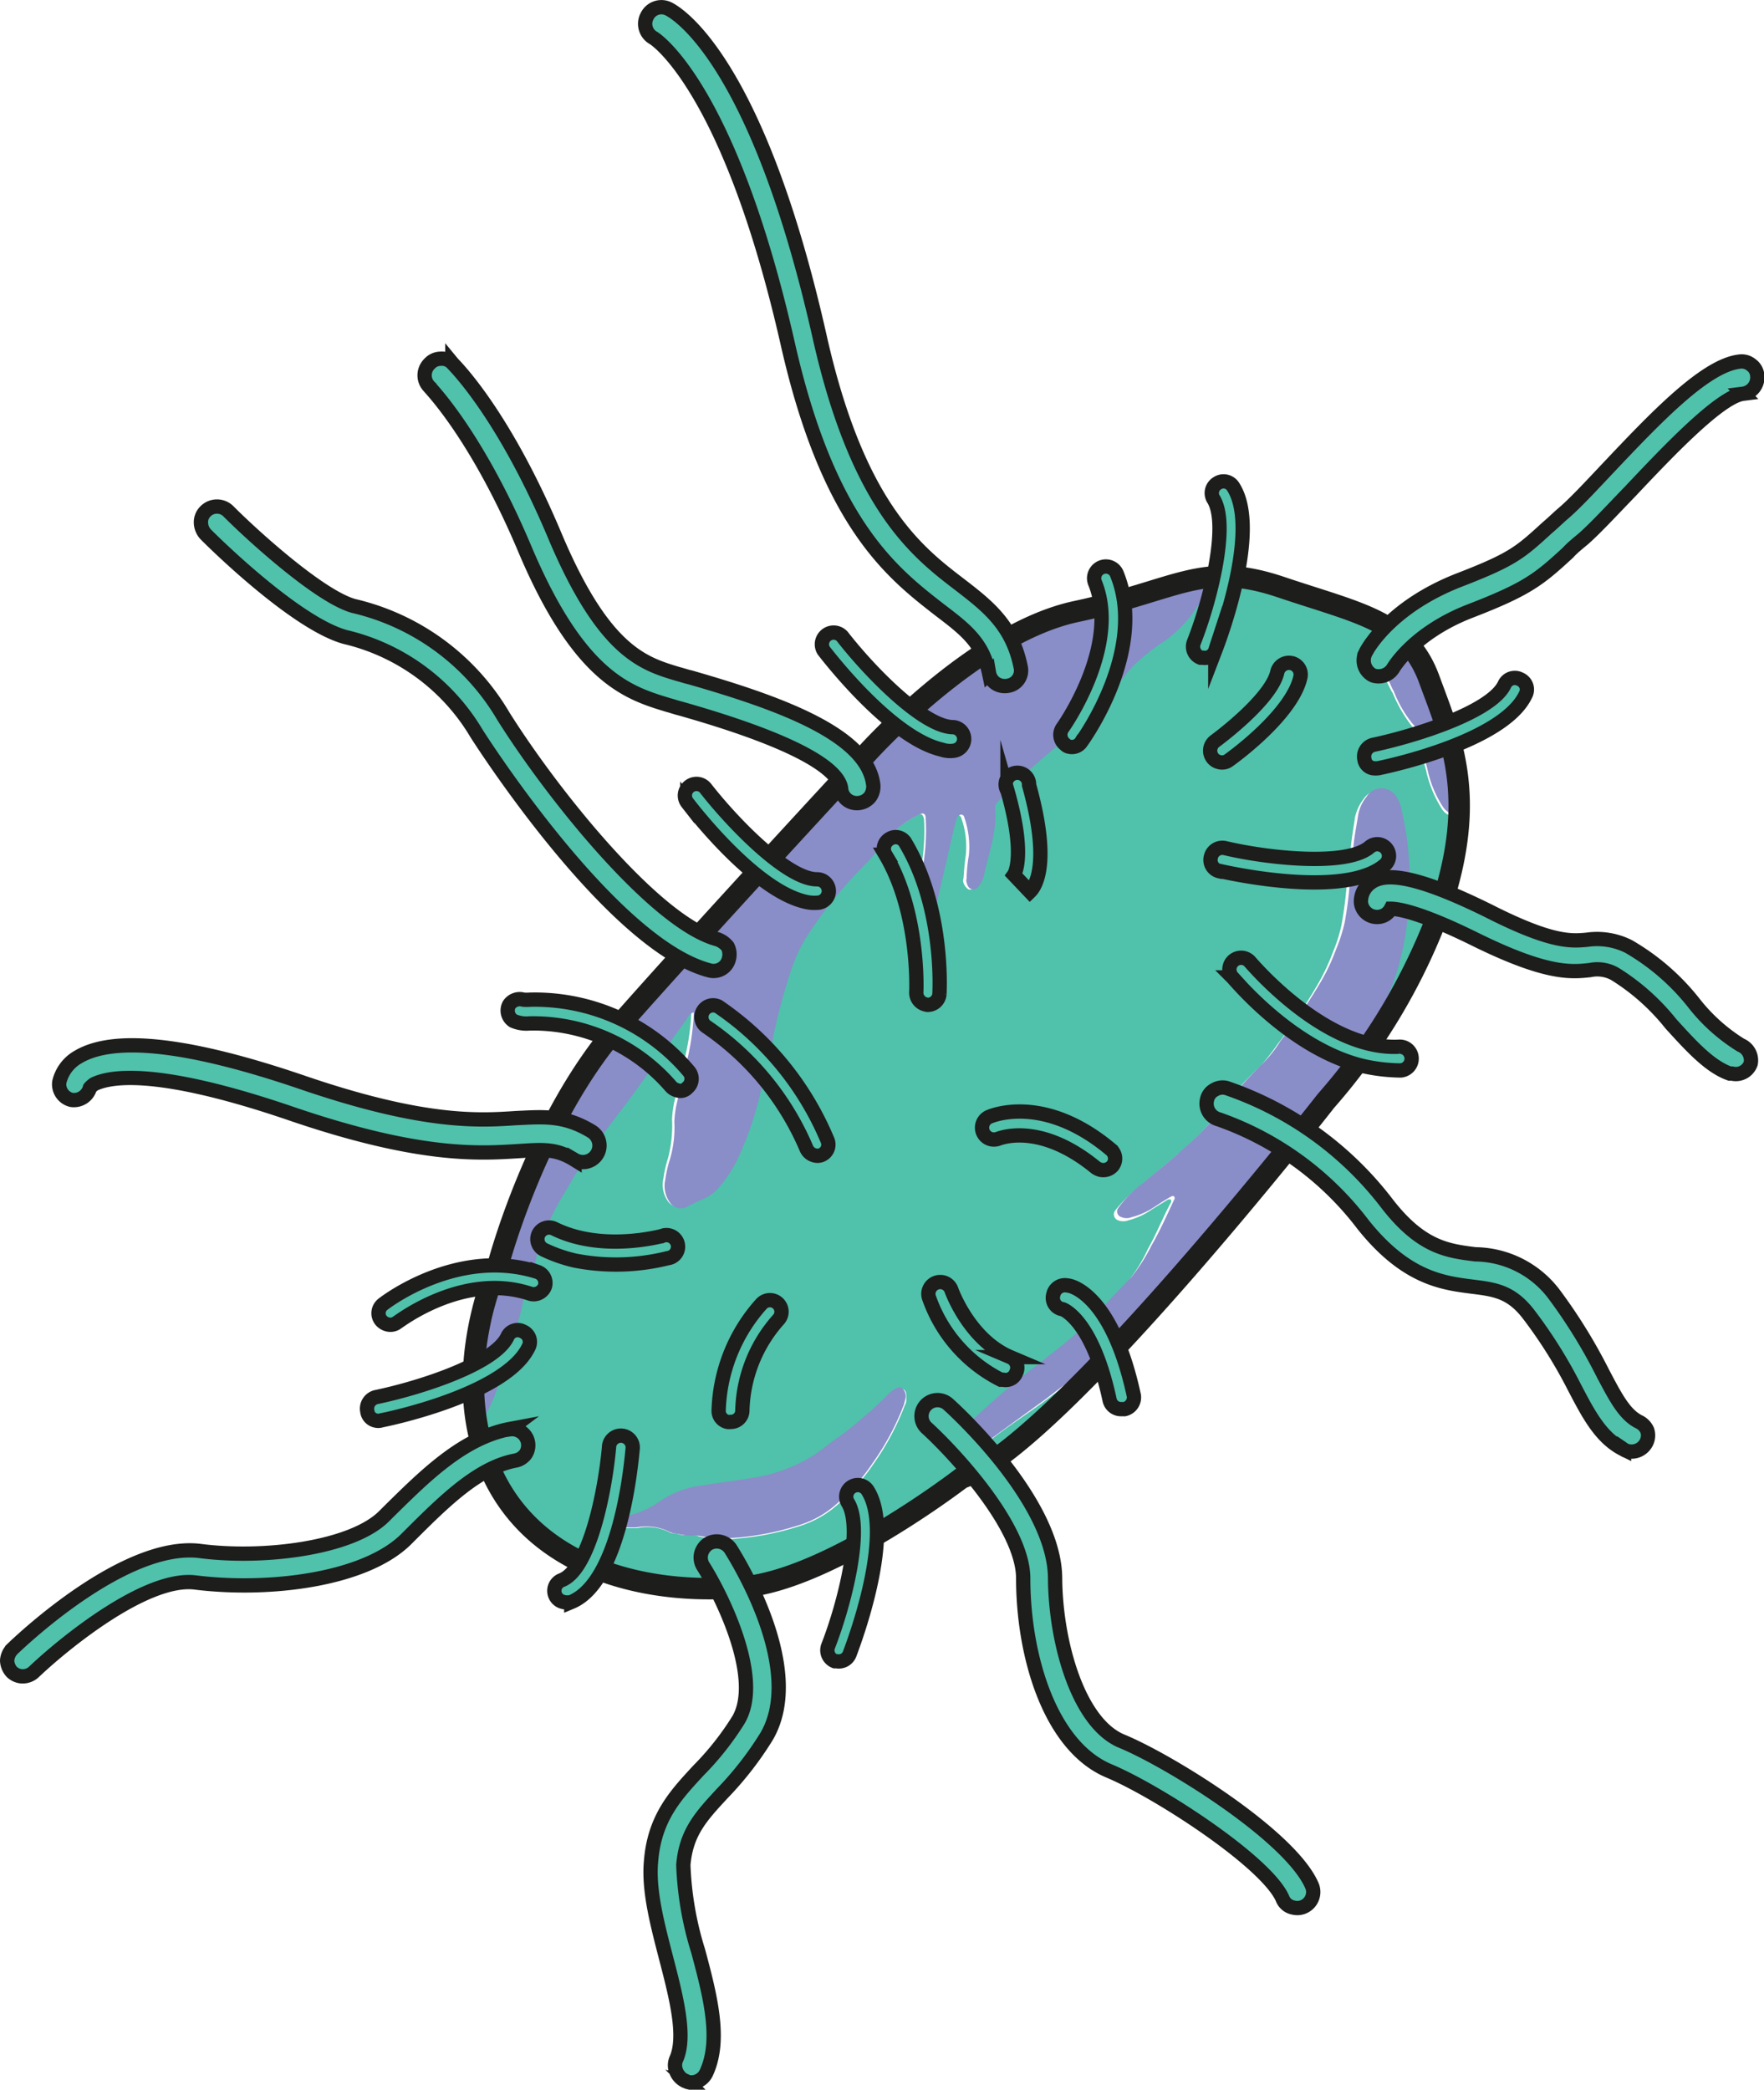
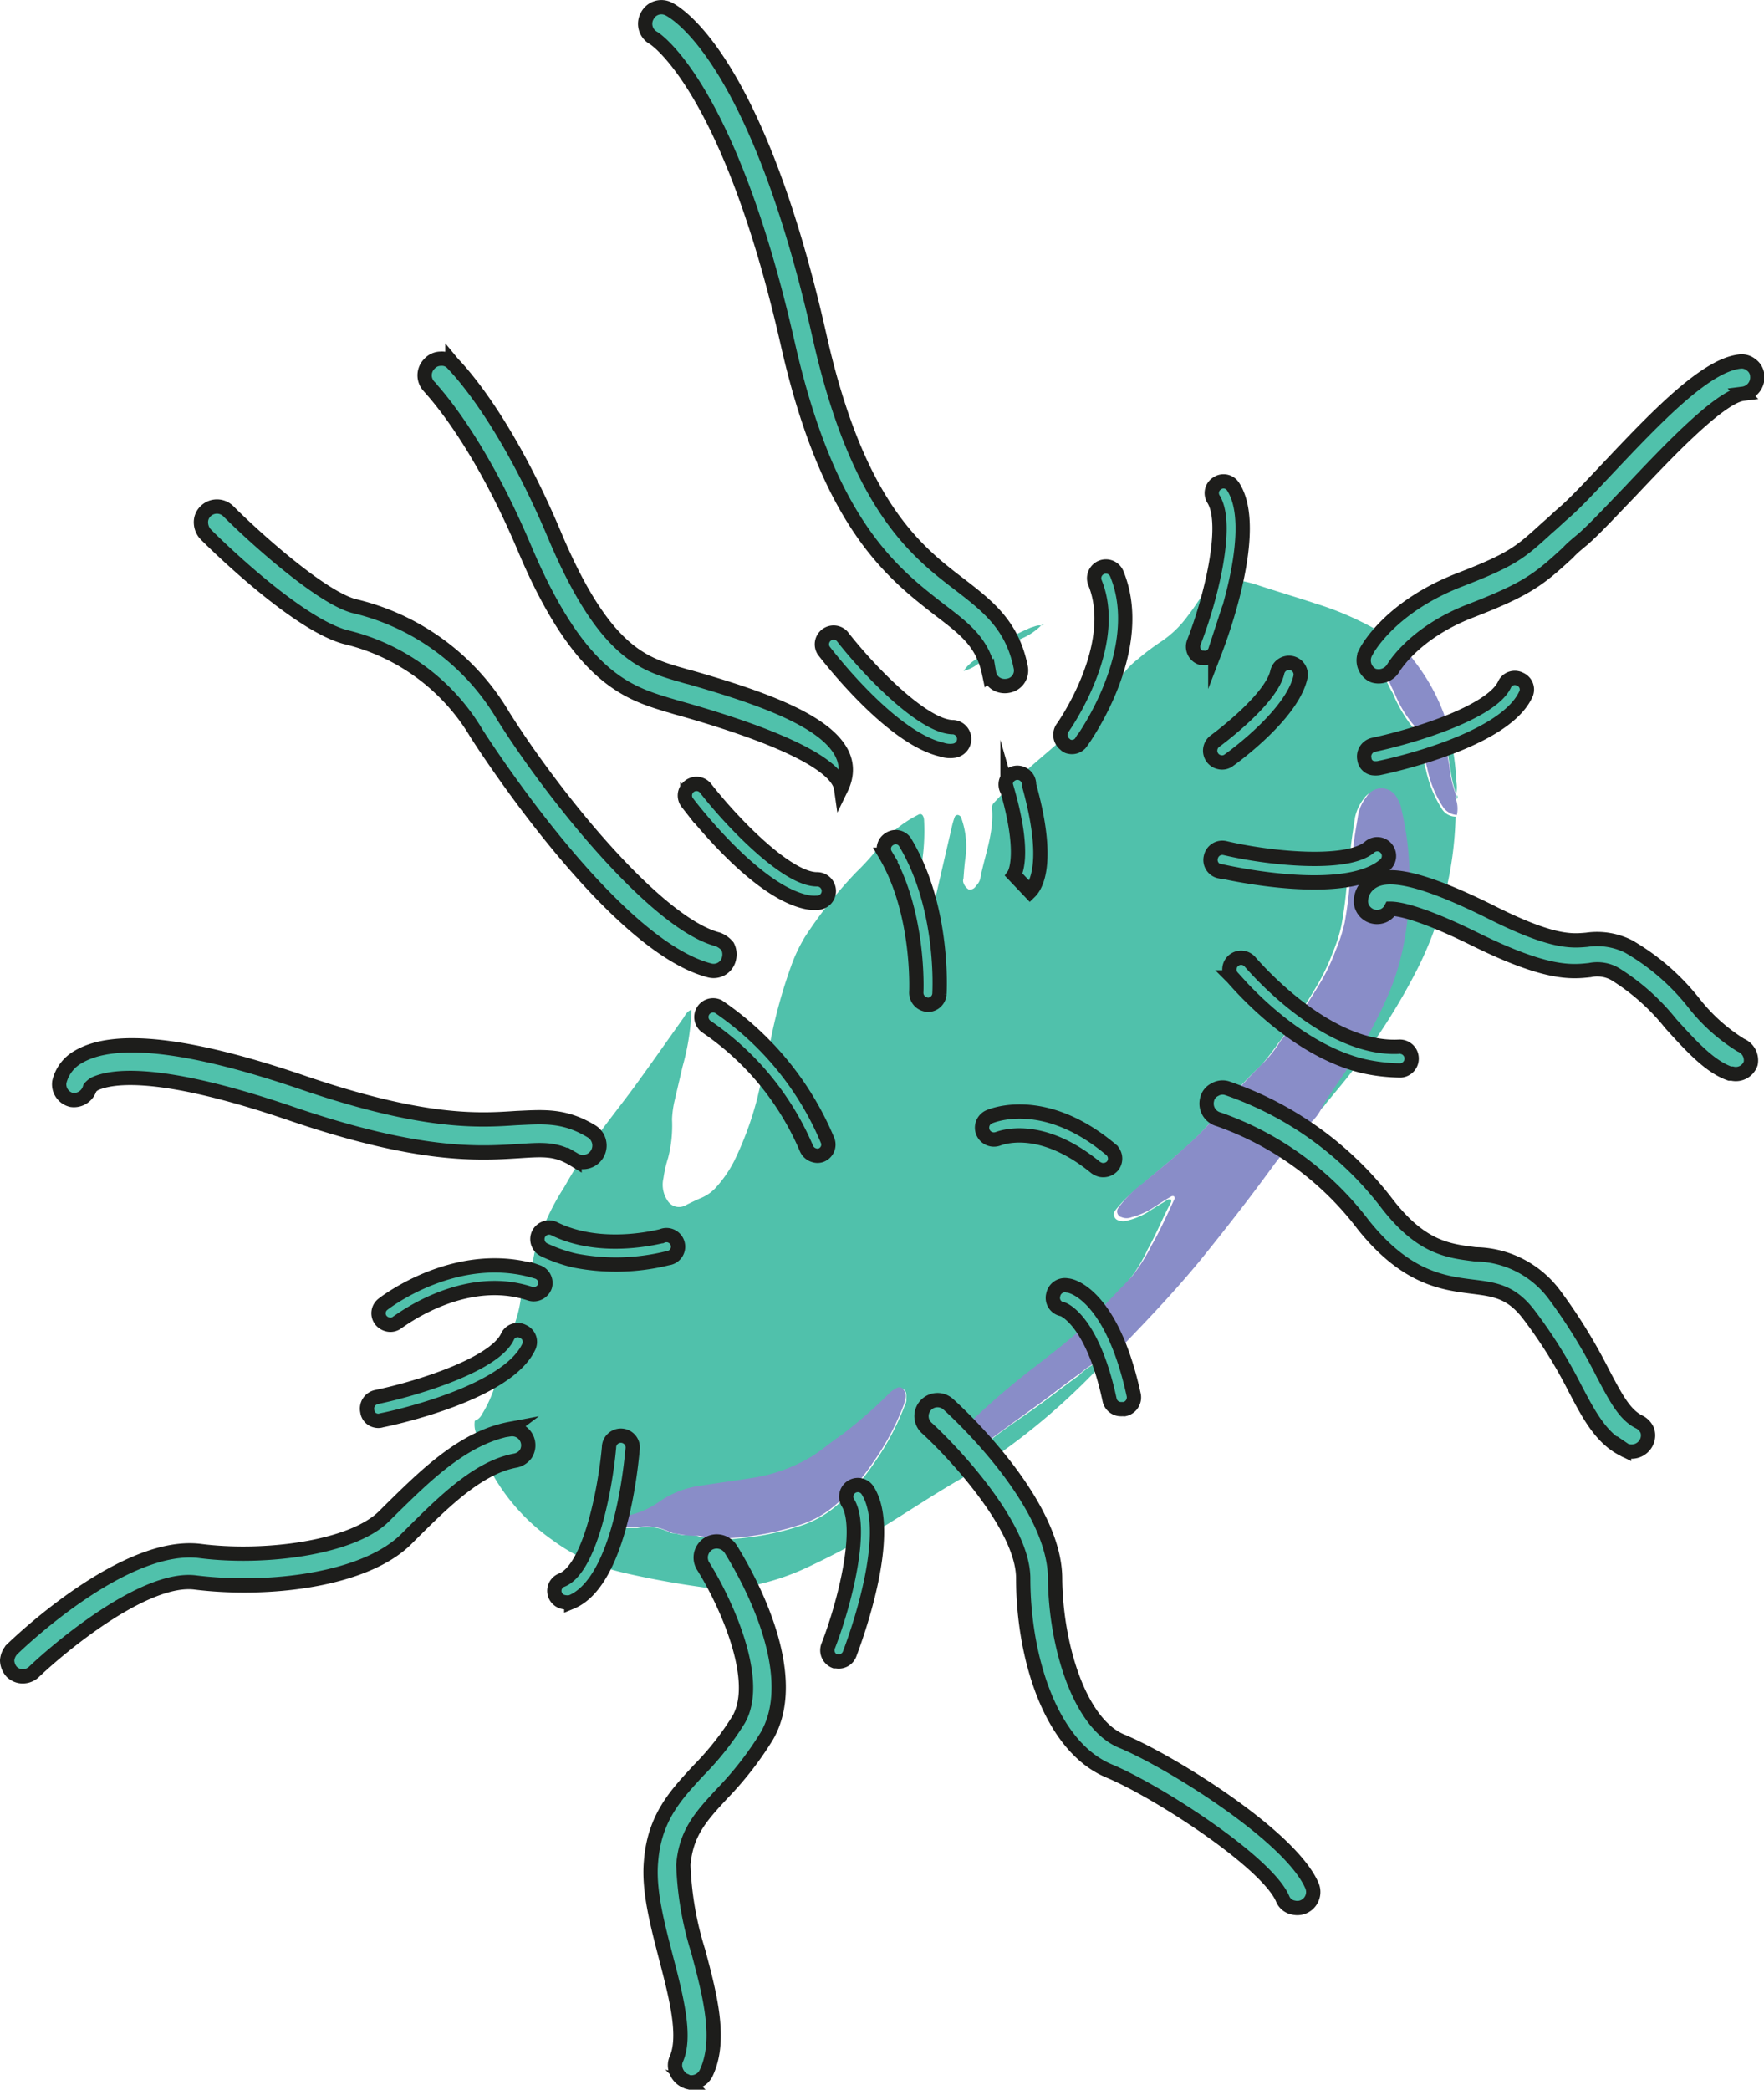
<svg xmlns="http://www.w3.org/2000/svg" width="123.42" height="146.16" viewBox="0 0 123.42 146.16">
  <defs>
    <style>
      .cls-1, .cls-4 {
        fill: #50c1ab;
      }

      .cls-2 {
        fill: #898dc8;
      }

      .cls-3 {
        fill: none;
        stroke-width: 1.5px;
      }

      .cls-3, .cls-4 {
        stroke: #1d1d1b;
        stroke-miterlimit: 10;
      }
    </style>
  </defs>
  <g id="Слой_2" data-name="Слой 2">
    <g id="Слой_1-2" data-name="Слой 1">
      <g>
        <g>
          <path class="cls-1" d="M77.2,95.1c0,.22-.13.39-.29.52a46.6,46.6,0,0,1-9.59,7.76c-1.76,1-3.44,2.12-5.17,3.19a55.2,55.2,0,0,1-5.87,3.15A16.8,16.8,0,0,1,52.1,111a9.46,9.46,0,0,1-3.05,0c-1.84-.26-3.61-.58-5.42-1a13.46,13.46,0,0,1-5-2.3,14.09,14.09,0,0,1-4.17-4.59,11,11,0,0,1-1.17-2.92,1.76,1.76,0,0,1-.07-.82.85.85,0,0,0,.47-.4,8.8,8.8,0,0,0,.81-1.66,33.19,33.19,0,0,0,1-3.31,2,2,0,0,1,.2-.67,8.38,8.38,0,0,0,.71-2.32,3.83,3.83,0,0,1,.27-1,10.09,10.09,0,0,0,.71-2.37c.19-.8.57-1.51.83-2.29a16.57,16.57,0,0,1,1.26-2.32,31.67,31.67,0,0,1,2.23-3.45c.87-1.23,1.82-2.4,2.69-3.59,1.16-1.59,2.3-3.22,3.43-4.81.13-.22.28-.48.55-.55a16.59,16.59,0,0,1-.62,3.95l-.58,2.48a7.15,7.15,0,0,0-.16,1.22A9,9,0,0,1,46.74,81a8.35,8.35,0,0,0-.32,1.4,2,2,0,0,0,.33,1.64.94.94,0,0,0,1.2.27c.39-.2.81-.4,1.19-.56a2.92,2.92,0,0,0,1-.75,8.5,8.5,0,0,0,1.22-1.78A23.07,23.07,0,0,0,53,76.75l.88-3.8a35.39,35.39,0,0,1,1.45-5.32,11.22,11.22,0,0,1,1-2.12A31.06,31.06,0,0,1,59.91,61a16.77,16.77,0,0,0,1.77-2,8.17,8.17,0,0,1,2.54-2c.24-.15.38,0,.43.31a14.7,14.7,0,0,1-.24,3.57L64,63.75a3.43,3.43,0,0,0,.08,1.11.42.42,0,0,0,.43.35.34.34,0,0,0,.39-.24,4.14,4.14,0,0,0,.2-.67l1.48-6.4a5.48,5.48,0,0,1,.23-.79A.26.26,0,0,1,67,57c.09,0,.2.09.23.14a5.91,5.91,0,0,1,.34,2.69c-.08.53-.12,1.07-.16,1.61a.45.45,0,0,0,0,.31.87.87,0,0,0,.36.46.48.48,0,0,0,.52-.26,1,1,0,0,0,.32-.64c.32-1.57.93-3.08.8-4.71a.5.5,0,0,1,.15-.47c.56-.59,1.12-1.21,1.71-1.75.91-.84,1.91-1.67,2.86-2.5a28.7,28.7,0,0,0,4.41-4.67,5,5,0,0,1,1.06-1.1,16.58,16.58,0,0,1,1.63-1.23,7.33,7.33,0,0,0,1.84-1.76c.48-.61.88-1.27,1.37-1.92a1.28,1.28,0,0,0,.34-.72,9,9,0,0,1,3.3.47c1.3.43,2.6.81,3.89,1.24a21.67,21.67,0,0,1,3.77,1.55,7.22,7.22,0,0,1,2.46,2c-1.09.13-1.25.26-1.36,1.12a1.33,1.33,0,0,0,.13.7c.15.29.28.61.47.91a10,10,0,0,0,1.32,2.29,2.09,2.09,0,0,1,.49,1c.17.71.31,1.37.52,2.1a8.3,8.3,0,0,0,1.07,2.65,1.16,1.16,0,0,0,1,.61,25,25,0,0,1-2.7,10.71,44.1,44.1,0,0,1-4.5,7.05c-.6.79-1.24,1.53-1.88,2.31a1.28,1.28,0,0,1-.63.53l.23-.46c.58-.83,1.15-1.67,1.73-2.55a30.65,30.65,0,0,0,2.53-4.55,15.68,15.68,0,0,0,1.07-3,19.32,19.32,0,0,0,.48-2.63c.09-.94.15-1.9.15-2.83a18,18,0,0,0-.56-4.85,2.52,2.52,0,0,0-.28-.78C97,55.21,96,55,95.39,55.9a3.23,3.23,0,0,0-.59,1.29c-.13.9-.3,1.83-.34,2.75,0,.54-.16,1.06-.21,1.63a29.22,29.22,0,0,1-.39,3.12,10.76,10.76,0,0,1-.61,1.92,14.24,14.24,0,0,1-1,2.14A37.84,37.84,0,0,1,89.41,73a16.86,16.86,0,0,1-1.2,1.54,25.44,25.44,0,0,0-3.06,3.42,20.89,20.89,0,0,1-2.6,2.64c-.9.8-1.83,1.52-2.73,2.32A9.4,9.4,0,0,0,78,84.7a.44.44,0,0,0,.23.65,1,1,0,0,0,.72,0,4.94,4.94,0,0,0,1.4-.6c.46-.31.94-.58,1.38-.86.05,0,.14,0,.17,0s.09.15,0,.26c-.54,1-1,2.17-1.59,3.21A10.65,10.65,0,0,1,79,89.52c-.58.67-1.22,1.27-1.84,1.93a20.88,20.88,0,0,1-1.87,1.89c-1,.87-2,1.65-3,2.42-1.49,1.17-2.95,2.39-4.35,3.71a6.05,6.05,0,0,0-1.19,1.66.64.64,0,0,0,0,.68.57.57,0,0,0,.56.13,3.46,3.46,0,0,0,1.5-.83c1.31-1.09,2.75-2,4.12-3,.87-.64,1.69-1.29,2.55-1.9A4.85,4.85,0,0,1,77.2,95.1ZM47.36,107.27c.54.21,1,0,1.56.2a7.93,7.93,0,0,0,2.75.13,19.07,19.07,0,0,0,4.2-.84,7.25,7.25,0,0,0,2.5-1.32,14.69,14.69,0,0,0,2.78-3.1,18.42,18.42,0,0,0,2.16-4.06.7.7,0,0,0,.1-.4c0-.29.05-.57-.22-.72s-.51,0-.71.17c0,0-.11.1-.16.13a43.19,43.19,0,0,1-3.44,3,17.22,17.22,0,0,1-2,1.44,11.31,11.31,0,0,1-4.18,1.52c-1.19.19-2.36.34-3.54.53a6.68,6.68,0,0,0-3,1.14,5.89,5.89,0,0,1-2.86,1.07,2.06,2.06,0,0,0-.58.16.59.59,0,0,0-.14.22.5.5,0,0,0,.15.25.78.78,0,0,0,.4.09l1.45,0a3.45,3.45,0,0,1,2.36.34C47.07,107.25,47.24,107.25,47.36,107.27Z" />
-           <path class="cls-2" d="M85,40.46a1.28,1.28,0,0,1-.34.72c-.48.65-.88,1.27-1.37,1.92a9.31,9.31,0,0,1-1.84,1.76,12,12,0,0,0-1.63,1.23,6.51,6.51,0,0,0-1.06,1.1,29.54,29.54,0,0,1-4.41,4.67c-1,.83-1.94,1.61-2.86,2.5-.59.53-1.15,1.16-1.71,1.75a.63.63,0,0,0-.15.47c.13,1.63-.48,3.14-.8,4.71a1.92,1.92,0,0,1-.32.64.48.48,0,0,1-.52.26c-.24-.06-.31-.29-.36-.47s0-.21,0-.3a10.71,10.71,0,0,1,.16-1.61,6.25,6.25,0,0,0-.34-2.69c0-.09-.18-.17-.23-.14a.51.51,0,0,0-.24.15,6,6,0,0,0-.23.8l-1.48,6.4A3.79,3.79,0,0,1,65,65a.43.43,0,0,1-.39.24.4.4,0,0,1-.43-.35,3.45,3.45,0,0,1-.08-1.11l.43-2.94a14.74,14.74,0,0,0,.24-3.57c0-.35-.15-.45-.43-.31a7.12,7.12,0,0,0-2.54,2A16.77,16.77,0,0,1,60,61a31.06,31.06,0,0,0-3.59,4.56,10.67,10.67,0,0,0-1,2.12A41.61,41.61,0,0,0,54,73l-.88,3.8a23.67,23.67,0,0,1-1.63,4.51,9.54,9.54,0,0,1-1.22,1.78,2.89,2.89,0,0,1-1,.74,11.84,11.84,0,0,0-1.19.57.93.93,0,0,1-1.2-.28,2,2,0,0,1-.33-1.63,8.35,8.35,0,0,1,.32-1.4,7.81,7.81,0,0,0,.31-2.63,7.14,7.14,0,0,1,.16-1.23l.58-2.48a17,17,0,0,0,.62-3.94c-.27.06-.42.32-.55.55-1.17,1.58-2.27,3.22-3.43,4.81-.88,1.23-1.83,2.4-2.69,3.59a30.2,30.2,0,0,0-2.23,3.44,19.54,19.54,0,0,0-1.26,2.33,17.42,17.42,0,0,0-.83,2.29,9.87,9.87,0,0,1-.71,2.36,7,7,0,0,0-.27,1,12,12,0,0,1-.71,2.32,2,2,0,0,0-.2.67,32.22,32.22,0,0,1-1,3.3,10.21,10.21,0,0,1-.8,1.67.78.78,0,0,1-.48.4,1.9,1.9,0,0,1-.16-1.1,16.57,16.57,0,0,1,.89-5.31,6.64,6.64,0,0,0,.28-.86A61.29,61.29,0,0,1,36,86.35a38.65,38.65,0,0,1,2.43-5.76,65.86,65.86,0,0,1,9.9-14.35l9-9.93c1.82-2,3.85-3.87,5.88-5.72,1.12-1,2.27-2,3.42-2.91a2.68,2.68,0,0,1,.9-.64,3.55,3.55,0,0,0,1-.48,34.54,34.54,0,0,1,3.07-1.78A4.36,4.36,0,0,0,73,43.87h0a1,1,0,0,0,.25-.15h0a1.63,1.63,0,0,0,.19-.09,10.62,10.62,0,0,1,2-.76c1.83-.63,3.69-1.21,5.51-1.79a11,11,0,0,1,3-.57A1.48,1.48,0,0,1,85,40.46Z" />
          <path class="cls-2" d="M77.2,95.1a4.14,4.14,0,0,0-1.55.9c-.86.6-1.69,1.25-2.55,1.9-1.38,1-2.78,2-4.12,3a3.9,3.9,0,0,1-1.5.83c-.22,0-.4.07-.56-.13a.54.54,0,0,1,0-.68,5.5,5.5,0,0,1,1.18-1.66,53,53,0,0,1,4.36-3.71c1-.78,2.06-1.59,3-2.43a25.51,25.51,0,0,0,1.87-1.88c.61-.66,1.22-1.28,1.84-1.93a12.48,12.48,0,0,0,1.38-2.17c.58-1,1.08-2.11,1.59-3.21a.2.2,0,0,0,0-.26.25.25,0,0,0-.17,0c-.49.27-.94.58-1.38.86a5.17,5.17,0,0,1-1.41.6.92.92,0,0,1-.71,0,.41.41,0,0,1-.23-.64A8,8,0,0,1,80,82.73c.89-.77,1.87-1.51,2.73-2.32a20.33,20.33,0,0,0,2.59-2.65,35.79,35.79,0,0,1,3.07-3.42,8.63,8.63,0,0,0,1.2-1.53,39.16,39.16,0,0,0,2.87-4.22,13.7,13.7,0,0,0,1-2.14,11.3,11.3,0,0,0,.62-1.92,25.78,25.78,0,0,0,.38-3.12c0-.54.16-1.06.21-1.64,0-.91.21-1.8.35-2.74a2.8,2.8,0,0,1,.59-1.3,1.22,1.22,0,0,1,2.16.13,2,2,0,0,1,.29.78,20.87,20.87,0,0,1,.56,4.85c0,1-.06,1.88-.15,2.83A19.35,19.35,0,0,1,98,67a16,16,0,0,1-1.06,3,30.65,30.65,0,0,1-2.53,4.55c-.57.84-1.15,1.67-1.73,2.55l-.23.45a3.66,3.66,0,0,1-.89,1.1A27.39,27.39,0,0,0,89,81.65c-1.6,2.2-3.28,4.34-5,6.47-1.89,2.3-3.94,4.44-6,6.56a.74.74,0,0,1-.25.2c-.35,0-.49.1-.52.22Z" />
          <path class="cls-2" d="M101.93,57a1.26,1.26,0,0,1-1-.61,7.74,7.74,0,0,1-1.07-2.65c-.18-.68-.35-1.39-.53-2.1a1.78,1.78,0,0,0-.48-1,8.32,8.32,0,0,1-1.33-2.29c-.18-.3-.27-.61-.46-.91a1.18,1.18,0,0,1-.13-.7c.11-.86.28-1,1.35-1.12a1.33,1.33,0,0,1,.6.52,13.87,13.87,0,0,1,2.33,4.33.61.61,0,0,1,0,.38,1.6,1.6,0,0,0-.09.77c.11.62.13,1.26.28,1.88a8,8,0,0,0,.43,2v0a.77.77,0,0,1,0,.3A2.06,2.06,0,0,1,101.93,57Z" />
          <path class="cls-1" d="M72.83,43.76a4.26,4.26,0,0,1-1.35.9,30.4,30.4,0,0,0-3.06,1.78,2.83,2.83,0,0,1-1,.49,2.73,2.73,0,0,1,.81-.78,19.15,19.15,0,0,1,3.9-2.26C72.4,43.82,72.59,43.7,72.83,43.76Z" />
          <path class="cls-1" d="M101.88,55.55a9.13,9.13,0,0,1-.43-2c-.15-.62-.17-1.26-.28-1.88a2.53,2.53,0,0,1,.09-.78,3.11,3.11,0,0,1,.23.69,19,19,0,0,1,.41,3.13A2.4,2.4,0,0,1,101.88,55.55Z" />
          <path class="cls-1" d="M101.93,55.89a.72.72,0,0,1,0-.29A.24.24,0,0,1,101.93,55.89Z" />
          <path class="cls-1" d="M73.31,43.53l-.19.08Z" />
          <path class="cls-1" d="M73.07,43.64c-.1.06-.19.08-.25.16C72.89,43.68,73,43.62,73.07,43.64Z" />
          <path class="cls-1" d="M77.16,95.09a.32.32,0,0,1,.33-.14A.35.35,0,0,1,77.16,95.09Z" />
          <path class="cls-2" d="M47.36,107.27a1.56,1.56,0,0,1-.48-.11,3.63,3.63,0,0,0-2.36-.33l-1.45,0a.7.7,0,0,1-.4-.09c-.08,0-.13-.16-.15-.25a.2.2,0,0,1,.13-.22,2.23,2.23,0,0,1,.59-.16,6,6,0,0,0,2.86-1.06,6.61,6.61,0,0,1,3-1.15c1.18-.19,2.35-.34,3.53-.53a11.36,11.36,0,0,0,4.19-1.52c.69-.43,1.32-1,2-1.44a33,33,0,0,0,3.44-3,2,2,0,0,1,.16-.14c.25-.15.46-.35.71-.17a.74.74,0,0,1,.22.72l-.1.4a18.2,18.2,0,0,1-2.16,4.06,14.69,14.69,0,0,1-2.78,3.1,7,7,0,0,1-2.5,1.32,19.07,19.07,0,0,1-4.2.84,10.2,10.2,0,0,1-2.75-.13A5.62,5.62,0,0,1,47.36,107.27Z" />
        </g>
-         <path class="cls-3" d="M34.89,88.33s2.68-10.09,8.45-16.64S60.53,52.83,60.53,52.83,68.11,44.3,75.3,42.77s8.79-3.57,14.34-1.7S98.5,43.42,100,47.52s3.39,8.12.84,15.83A42.47,42.47,0,0,1,92.77,77s-18.88,24.16-25.5,26.38c0,0-9.09,7-15.17,7.61s-14.34-.88-17.62-7.84S34.89,88.33,34.89,88.33Z" />
        <path class="cls-4" d="M84.16,46,84,46a.83.83,0,0,1-.47-1.08c1.14-2.89,2.49-8.19,1.38-10a.8.8,0,0,1,.26-1.12.79.79,0,0,1,1.12.26c1.91,3-.93,10.57-1.26,11.43A.76.76,0,0,1,84.16,46Z" />
        <path class="cls-4" d="M58.53,116.19l-.12,0a.82.82,0,0,1-.46-1.08c1.13-2.9,2.48-8.19,1.38-10a.81.81,0,0,1,1.38-.86c1.9,3-.94,10.57-1.26,11.42A.81.81,0,0,1,58.53,116.19Z" />
        <path class="cls-4" d="M96.06,53.73a.73.73,0,0,1-.6-.64.84.84,0,0,1,.65-1c3-.64,8.24-2.3,9.15-4.2a.79.79,0,0,1,1.1-.38.78.78,0,0,1,.37,1.1c-1.54,3.22-9.4,4.94-10.29,5.12A1.53,1.53,0,0,1,96.06,53.73Z" />
        <path class="cls-4" d="M85.33,60.94a.81.81,0,0,1-.61-1,.82.82,0,0,1,1-.62c3,.71,8.47,1.29,10.09-.06a.82.82,0,1,1,1.06,1.25c-2.73,2.32-10.6.62-11.52.41Z" />
        <path class="cls-4" d="M56.34,63.07c-3.48-.8-7.74-6.26-8.25-6.93a.81.81,0,1,1,1.28-1c1.92,2.46,5.73,6.38,7.8,6.36a.82.82,0,0,1,0,1.64A2.64,2.64,0,0,1,56.34,63.07Z" />
        <path class="cls-4" d="M65.89,52.43c-3.48-.81-7.74-6.26-8.26-6.93a.82.82,0,0,1,1.29-1c1.92,2.47,5.73,6.39,7.8,6.36a.83.83,0,0,1,0,1.65A1.82,1.82,0,0,1,65.89,52.43Z" />
        <path class="cls-4" d="M26.31,99.36a.75.75,0,0,1-.61-.65.83.83,0,0,1,.65-1c3.06-.64,8.25-2.31,9.15-4.21a.78.78,0,0,1,1.1-.37.79.79,0,0,1,.38,1.1c-1.55,3.22-9.41,4.94-10.29,5.11A.68.68,0,0,1,26.31,99.36Z" />
        <g>
          <path class="cls-4" d="M45.73,2.66S51,5.86,55.13,24.1c2.86,12.59,7.33,16,10.62,18.56,1.83,1.39,3,2.3,3.45,4.42a1.09,1.09,0,0,0,.85.88,1.21,1.21,0,0,0,.5,0,1.08,1.08,0,0,0,.86-1.32c-.59-2.92-2.31-4.25-4.27-5.76-3-2.29-7.12-5.48-9.78-17.27C53,4.21,47.39.93,46.79.63a1.11,1.11,0,0,0-1.51.49A1.13,1.13,0,0,0,45.73,2.66Z" />
          <path class="cls-4" d="M95.94,47.17a.7.7,0,0,0,.27.11,1.2,1.2,0,0,0,1.27-.55s1.41-2.46,5.4-4,4.81-2.22,6.85-4.1l.06-.07c.27-.28.59-.54,1-.88.9-.8,2-2,3.25-3.29,2.51-2.66,6.26-6.64,7.91-6.85a1.15,1.15,0,0,0,1-1.24,1,1,0,0,0-.41-.77,1.05,1.05,0,0,0-.83-.24c-2.43.28-5.94,4-9.29,7.54-1.18,1.25-2.3,2.46-3.14,3.16-.37.33-.69.64-1,.9l0,0c-1.92,1.75-2.41,2.22-6.16,3.67-4.77,1.85-6.41,4.75-6.56,5.06A1.17,1.17,0,0,0,95.94,47.17Z" />
-           <path class="cls-4" d="M48.3,47.38c-.32-.07-.59-.17-.87-.24-2.4-.72-5.16-1.53-8.57-9.57-3.64-8.69-7.07-12-7.21-12.17a1,1,0,0,0-.81-.31,1.07,1.07,0,0,0-.8.36,1.13,1.13,0,0,0,0,1.6c0,.05,3.29,3.29,6.71,11.42,3.82,9,7.25,10,10,10.84.24.06.51.16.87.25,9,2.55,11.07,4.46,11.23,5.59a1.09,1.09,0,0,0,.87,1,1.18,1.18,0,0,0,1.15-.41,1.24,1.24,0,0,0,.23-.83C60.7,51.35,54.39,49.13,48.3,47.38Z" />
+           <path class="cls-4" d="M48.3,47.38c-.32-.07-.59-.17-.87-.24-2.4-.72-5.16-1.53-8.57-9.57-3.64-8.69-7.07-12-7.21-12.17a1,1,0,0,0-.81-.31,1.07,1.07,0,0,0-.8.36,1.13,1.13,0,0,0,0,1.6c0,.05,3.29,3.29,6.71,11.42,3.82,9,7.25,10,10,10.84.24.06.51.16.87.25,9,2.55,11.07,4.46,11.23,5.59C60.7,51.35,54.39,49.13,48.3,47.38Z" />
          <path class="cls-4" d="M35.7,99.94c-3.3.62-5.94,3.26-8.5,5.78l-.34.34c-2.24,2.22-8.4,3-12.86,2.42-5.17-.65-12.33,6.08-13.14,6.86a1.26,1.26,0,0,0-.36.8,1.24,1.24,0,0,0,.32.79,1.13,1.13,0,0,0,.57.3,1.14,1.14,0,0,0,1-.31c2-1.9,7.78-6.66,11.26-6.24,5.13.64,11.84-.16,14.74-3l.34-.34c2.3-2.29,4.71-4.69,7.31-5.18a1.17,1.17,0,0,0,.74-.46,1.13,1.13,0,0,0-1.12-1.73Z" />
          <path class="cls-4" d="M50.21,65.7c-4.29-1.12-11.47-10-15-15.62a16.48,16.48,0,0,0-10.48-7.7c-2.41-.68-7.14-5-8.75-6.62a1.13,1.13,0,0,0-1.6,0,1.06,1.06,0,0,0-.32.81,1.24,1.24,0,0,0,.32.79c.65.66,6.32,6.23,9.76,7.19a14.56,14.56,0,0,1,9.19,6.73c.09.15,9.39,14.78,16.3,16.59h0A1.1,1.1,0,0,0,51,67.06a1.23,1.23,0,0,0-.09-.86A1.6,1.6,0,0,0,50.21,65.7Z" />
          <path class="cls-4" d="M20.29,77.86c9.1,3.12,13.26,2.82,16,2.65,1.71-.11,2.62-.19,3.91.61a1.14,1.14,0,1,0,1.17-2c-1.92-1.16-3.38-1-5.23-.92-2.56.17-6.42.45-15.09-2.53C13.19,73,8,72.43,5.48,73.92a2.73,2.73,0,0,0-1.33,1.76A1.12,1.12,0,0,0,5,76.93H5a1.16,1.16,0,0,0,1.29-.84s.11-.14.31-.27C7.55,75.37,10.6,74.56,20.29,77.86Z" />
          <path class="cls-4" d="M47.81,130.44c.19-2.28,1.26-3.42,2.72-5a23.35,23.35,0,0,0,3.11-4c2.73-4.68-2-12.26-2.52-13.1a1.16,1.16,0,0,0-1.56-.37,1.19,1.19,0,0,0-.51.73,1.15,1.15,0,0,0,.14.83c1.27,2,4.18,7.8,2.49,10.74a20.08,20.08,0,0,1-2.81,3.56c-1.57,1.7-3.08,3.29-3.32,6.36-.19,2.06.47,4.49,1.07,6.82.69,2.65,1.4,5.42.7,7a1.08,1.08,0,0,0,0,.88,1.25,1.25,0,0,0,.57.63c.08,0,.15.08.23.1a1.15,1.15,0,0,0,1.29-.63c1.07-2.28.3-5.32-.56-8.52A22.89,22.89,0,0,1,47.81,130.44Z" />
          <path class="cls-4" d="M121.8,73.1a12.54,12.54,0,0,1-3.25-2.9,16,16,0,0,0-4.6-4,4.93,4.93,0,0,0-2.93-.47c-1.07.09-2.41.24-6.83-2-5.75-2.85-7.46-2.57-8.27-2a1.61,1.61,0,0,0-.7,1.4,1.13,1.13,0,0,0,1.24,1,1.06,1.06,0,0,0,.85-.57c.47,0,2,.21,5.87,2.12,5,2.47,6.72,2.32,8.06,2.17a2.51,2.51,0,0,1,1.75.27,15.34,15.34,0,0,1,3.91,3.48c1.41,1.55,2.72,3,4.13,3.49l.16,0a1.1,1.1,0,0,0,1.3-.71A1.15,1.15,0,0,0,121.8,73.1Z" />
          <path class="cls-4" d="M114.64,99.43c-1-.52-1.62-1.72-2.53-3.45a37.34,37.34,0,0,0-3.34-5.41,7,7,0,0,0-5.54-2.84c-1.92-.24-3.77-.46-6.14-3.49A23.83,23.83,0,0,0,85.82,76.1a1.06,1.06,0,0,0-.82.11,1,1,0,0,0-.55.71,1.14,1.14,0,0,0,.82,1.37,21.7,21.7,0,0,1,10.1,7.36c3,3.76,5.59,4.08,7.63,4.34,1.6.2,2.75.34,4,2A33.21,33.21,0,0,1,110.14,97c1,1.91,1.86,3.59,3.49,4.39a.7.7,0,0,0,.27.11,1.16,1.16,0,0,0,1.28-.59,1.1,1.1,0,0,0,.07-.87A1.2,1.2,0,0,0,114.64,99.43Z" />
          <path class="cls-4" d="M78.48,121.78c-3-1.24-4.62-6.8-4.66-11.37,0-5.26-6.69-11.49-7.46-12.18a1.12,1.12,0,1,0-1.48,1.68c1.84,1.69,6.71,6.87,6.71,10.49,0,5.44,1.88,11.73,6,13.46,3.38,1.41,11,6.34,12.14,8.92a1,1,0,0,0,.77.64,1.11,1.11,0,0,0,1.3-.67,1.11,1.11,0,0,0,0-.84C90.31,128.4,81.79,123.14,78.48,121.78Z" />
        </g>
        <path class="cls-4" d="M27.15,92.64a.89.89,0,0,1-.48-.28.79.79,0,0,1,.14-1.15c.2-.16,5.24-4,10.8-2.25a.82.82,0,0,1,.52,1,.84.84,0,0,1-1.05.52c-4.69-1.55-9.22,2-9.27,2A.78.78,0,0,1,27.15,92.64Z" />
-         <path class="cls-4" d="M47.39,76.26a.89.89,0,0,1-.45-.27,12.75,12.75,0,0,0-9.89-4.41,2.29,2.29,0,0,1-1.14-.18.86.86,0,0,1-.29-1.12.89.89,0,0,1,1-.36,2.9,2.9,0,0,0,.46,0,14.09,14.09,0,0,1,11.11,5,.81.81,0,0,1-.1,1.16A.64.64,0,0,1,47.39,76.26Z" />
        <path class="cls-4" d="M78.26,98.54a.81.81,0,0,1-.62-.6c-1.21-5.68-3.29-6.37-3.29-6.37h0a.8.8,0,0,1-.66-1,.83.83,0,0,1,1-.66c.32,0,3.12.72,4.63,7.65a.84.84,0,0,1-.65,1C78.47,98.55,78.38,98.57,78.26,98.54Z" />
        <path class="cls-4" d="M74.83,52.23a.5.5,0,0,1-.3-.16.84.84,0,0,1-.2-1.14c.06-.07,4.08-5.76,2.28-10.18a.82.82,0,0,1,1.53-.61c2.15,5.26-2.28,11.48-2.47,11.73A.78.78,0,0,1,74.83,52.23Z" />
        <path class="cls-4" d="M77,81.82a1.17,1.17,0,0,1-.34-.16c-4-3.28-6.82-2-6.86-2a.83.83,0,0,1-.67-1.51c.15-.09,3.86-1.72,8.59,2.25a.82.82,0,0,1,.11,1.16A.87.87,0,0,1,77,81.82Z" />
        <path class="cls-4" d="M95.45,74.58c-5-1.15-9-6-9.22-6.22a.82.82,0,1,1,1.25-1.06c.07.06,5.19,6.17,10.39,5.91A.83.83,0,0,1,98,74.87,12.53,12.53,0,0,1,95.45,74.58Z" />
        <path class="cls-4" d="M39.43,112.05a.8.8,0,0,1-.11-1.54c1.91-.78,3-6.09,3.29-9.27a.83.83,0,1,1,1.65.13c-.09.95-.83,9.25-4.29,10.68A1.22,1.22,0,0,1,39.43,112.05Z" />
-         <path class="cls-4" d="M50.9,99.45a.78.78,0,0,1-.62-.77,11.65,11.65,0,0,1,3-7.49.81.81,0,0,1,1.18,1.11,9.91,9.91,0,0,0-2.52,6.33.8.8,0,0,1-.83.82S51,99.47,50.9,99.45Z" />
        <path class="cls-4" d="M72.06,62.37l-1.12-1.18,0,0s.88-1.23-.45-5.88A.82.82,0,1,1,72,54.91C73.53,60.4,72.44,62,72.06,62.37Z" />
        <path class="cls-4" d="M85.29,53.3a.8.8,0,0,1-.47-.32A.83.83,0,0,1,85,51.84c1.08-.8,4-3.16,4.37-4.84a.84.84,0,0,1,1-.62.82.82,0,0,1,.61,1c-.59,2.56-4.55,5.47-5,5.79A.78.78,0,0,1,85.29,53.3Z" />
        <path class="cls-4" d="M40.24,88.17a10.48,10.48,0,0,1-2.18-.76.83.83,0,0,1-.38-1.1.82.82,0,0,1,1.1-.37c3.36,1.66,7.47.51,7.51.52A.81.81,0,1,1,46.72,88,15,15,0,0,1,40.24,88.17Z" />
-         <path class="cls-4" d="M70.18,96.5l-.16,0a10.17,10.17,0,0,1-5-5.68.83.83,0,1,1,1.56-.56s1.23,3.44,4.11,4.66A.8.8,0,0,1,71.1,96,.78.78,0,0,1,70.18,96.5Z" />
        <path class="cls-4" d="M64.75,70.25a.84.84,0,0,1-.64-.87s.26-5.5-2.16-9.6a.8.8,0,0,1,.3-1.11.78.78,0,0,1,1.11.3c2.7,4.54,2.38,10.29,2.37,10.54a.82.82,0,0,1-.86.77Z" />
        <path class="cls-4" d="M57,80.81a.84.84,0,0,1-.57-.47,19.55,19.55,0,0,0-7-8.53.82.82,0,0,1,.83-1.41,21.2,21.2,0,0,1,7.62,9.31.79.79,0,0,1-.42,1.08A.72.72,0,0,1,57,80.81Z" />
      </g>
    </g>
  </g>
</svg>